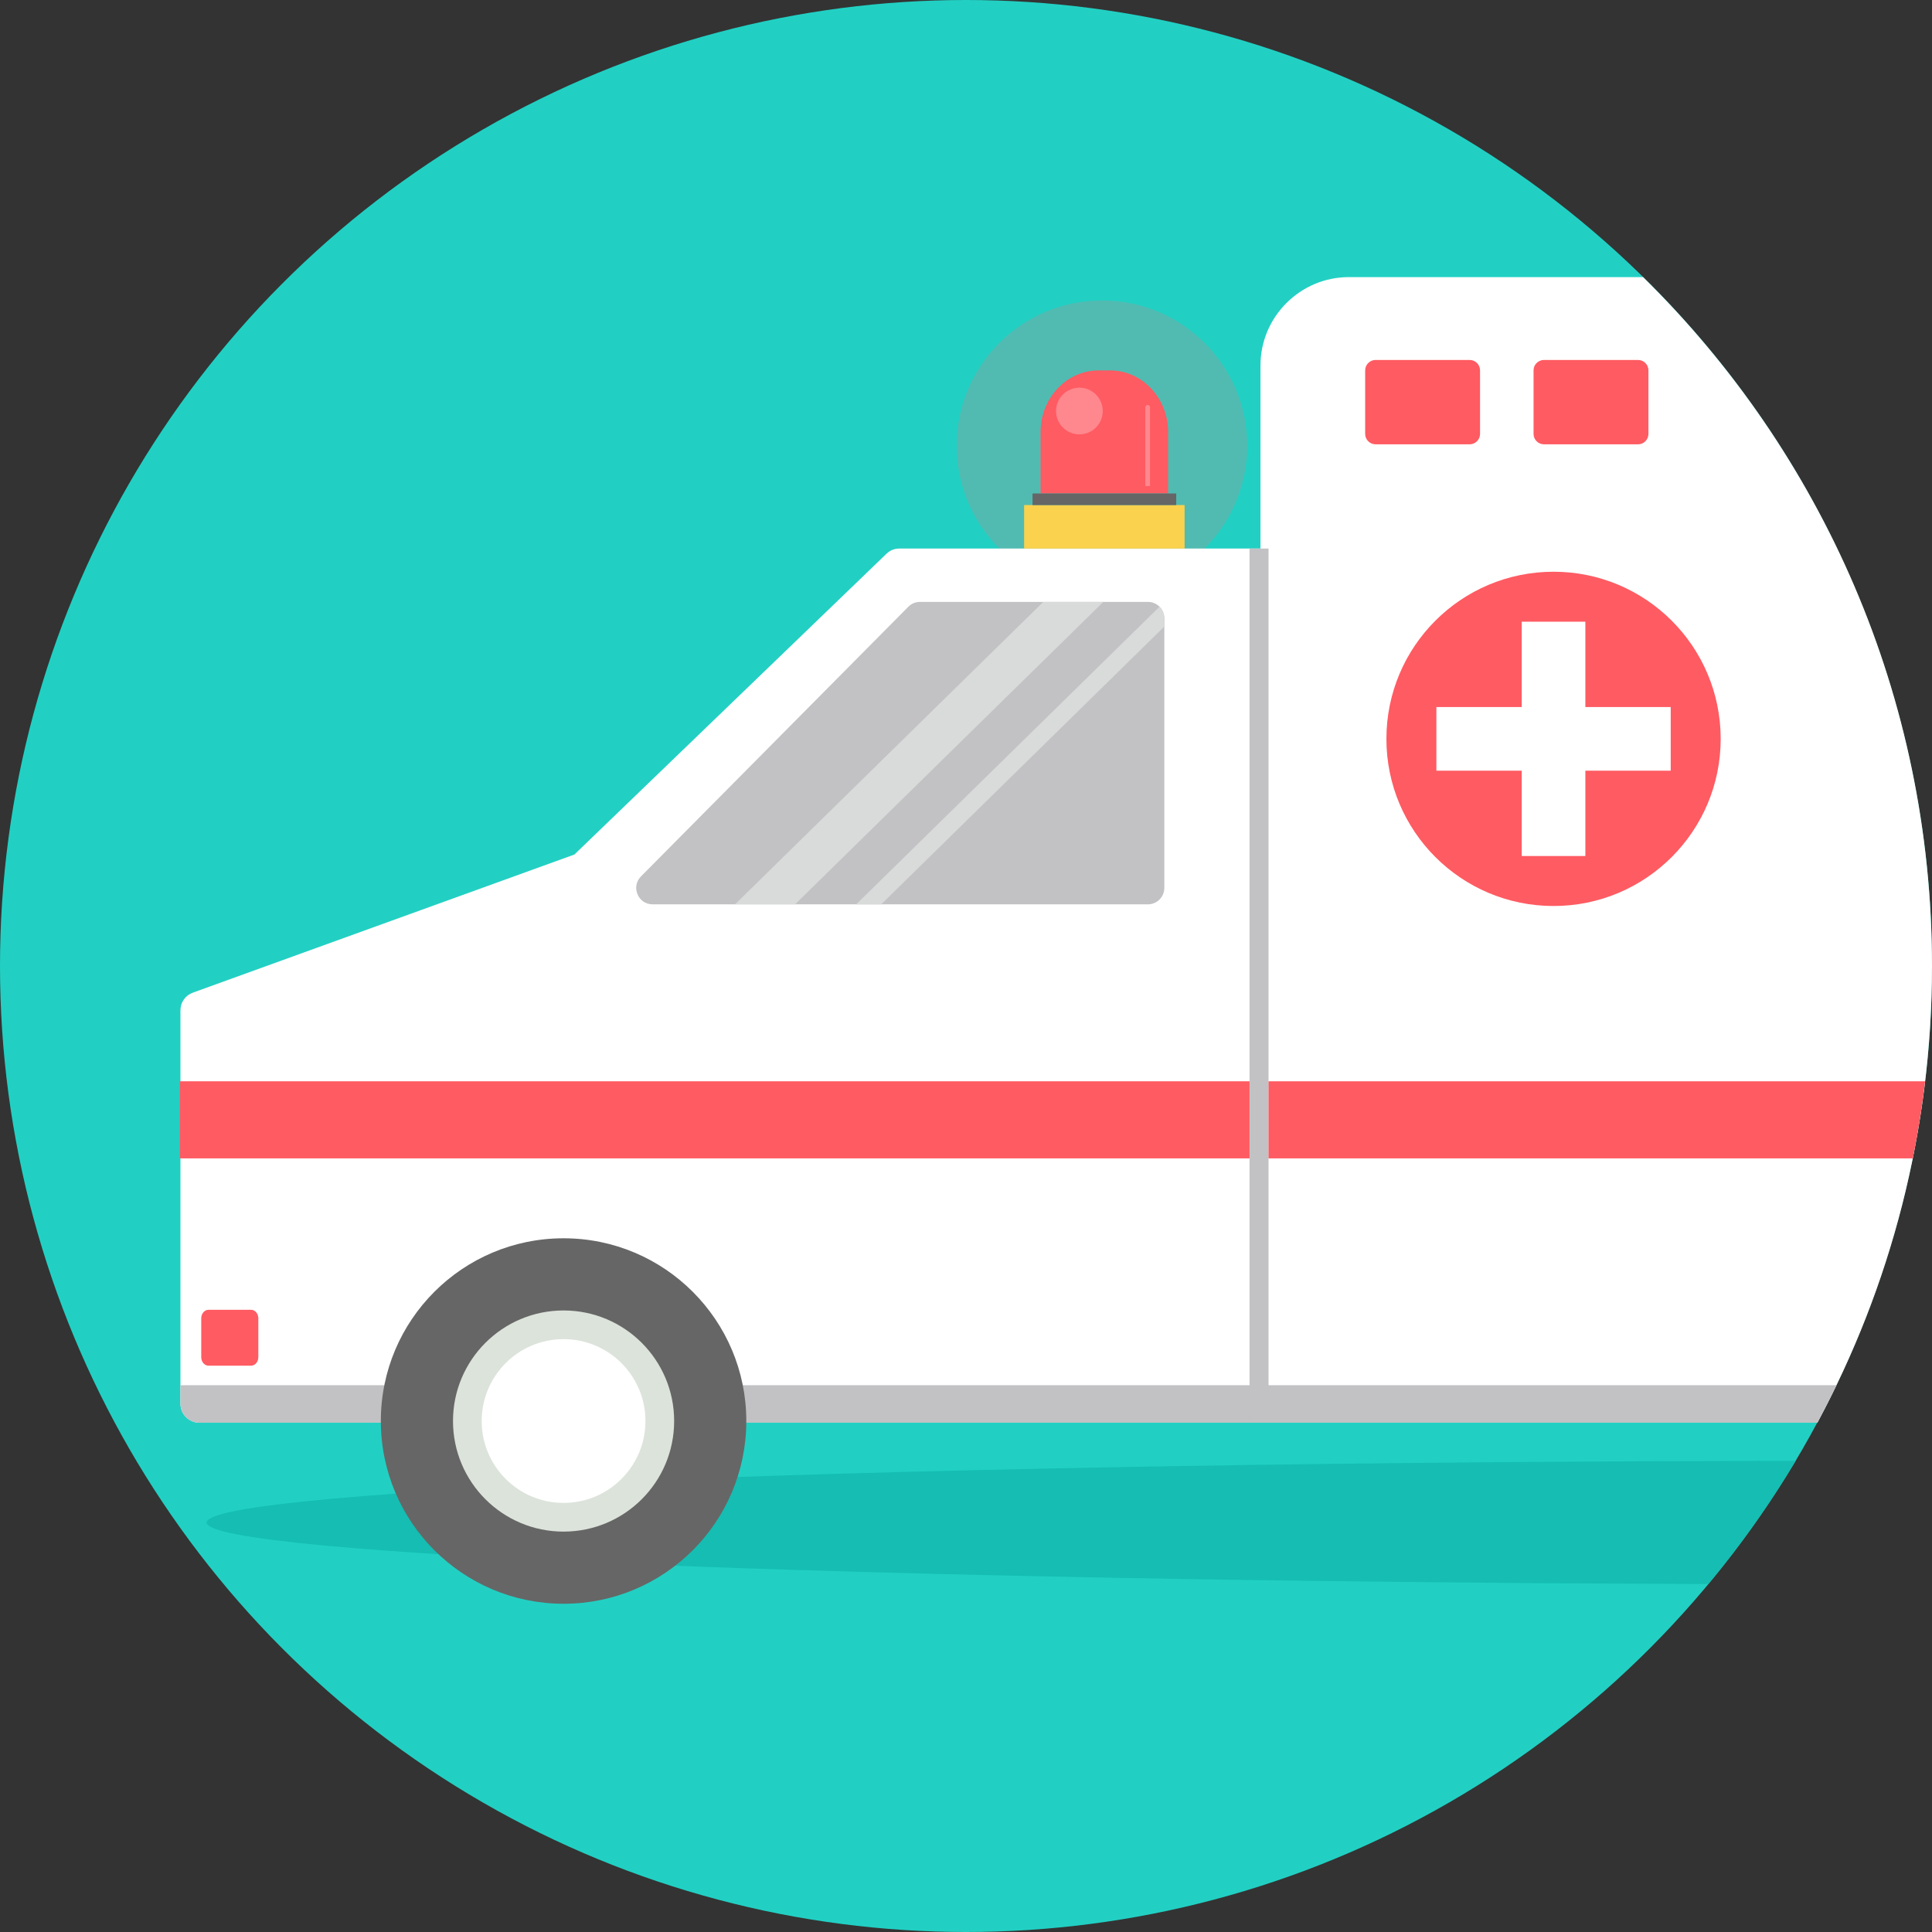
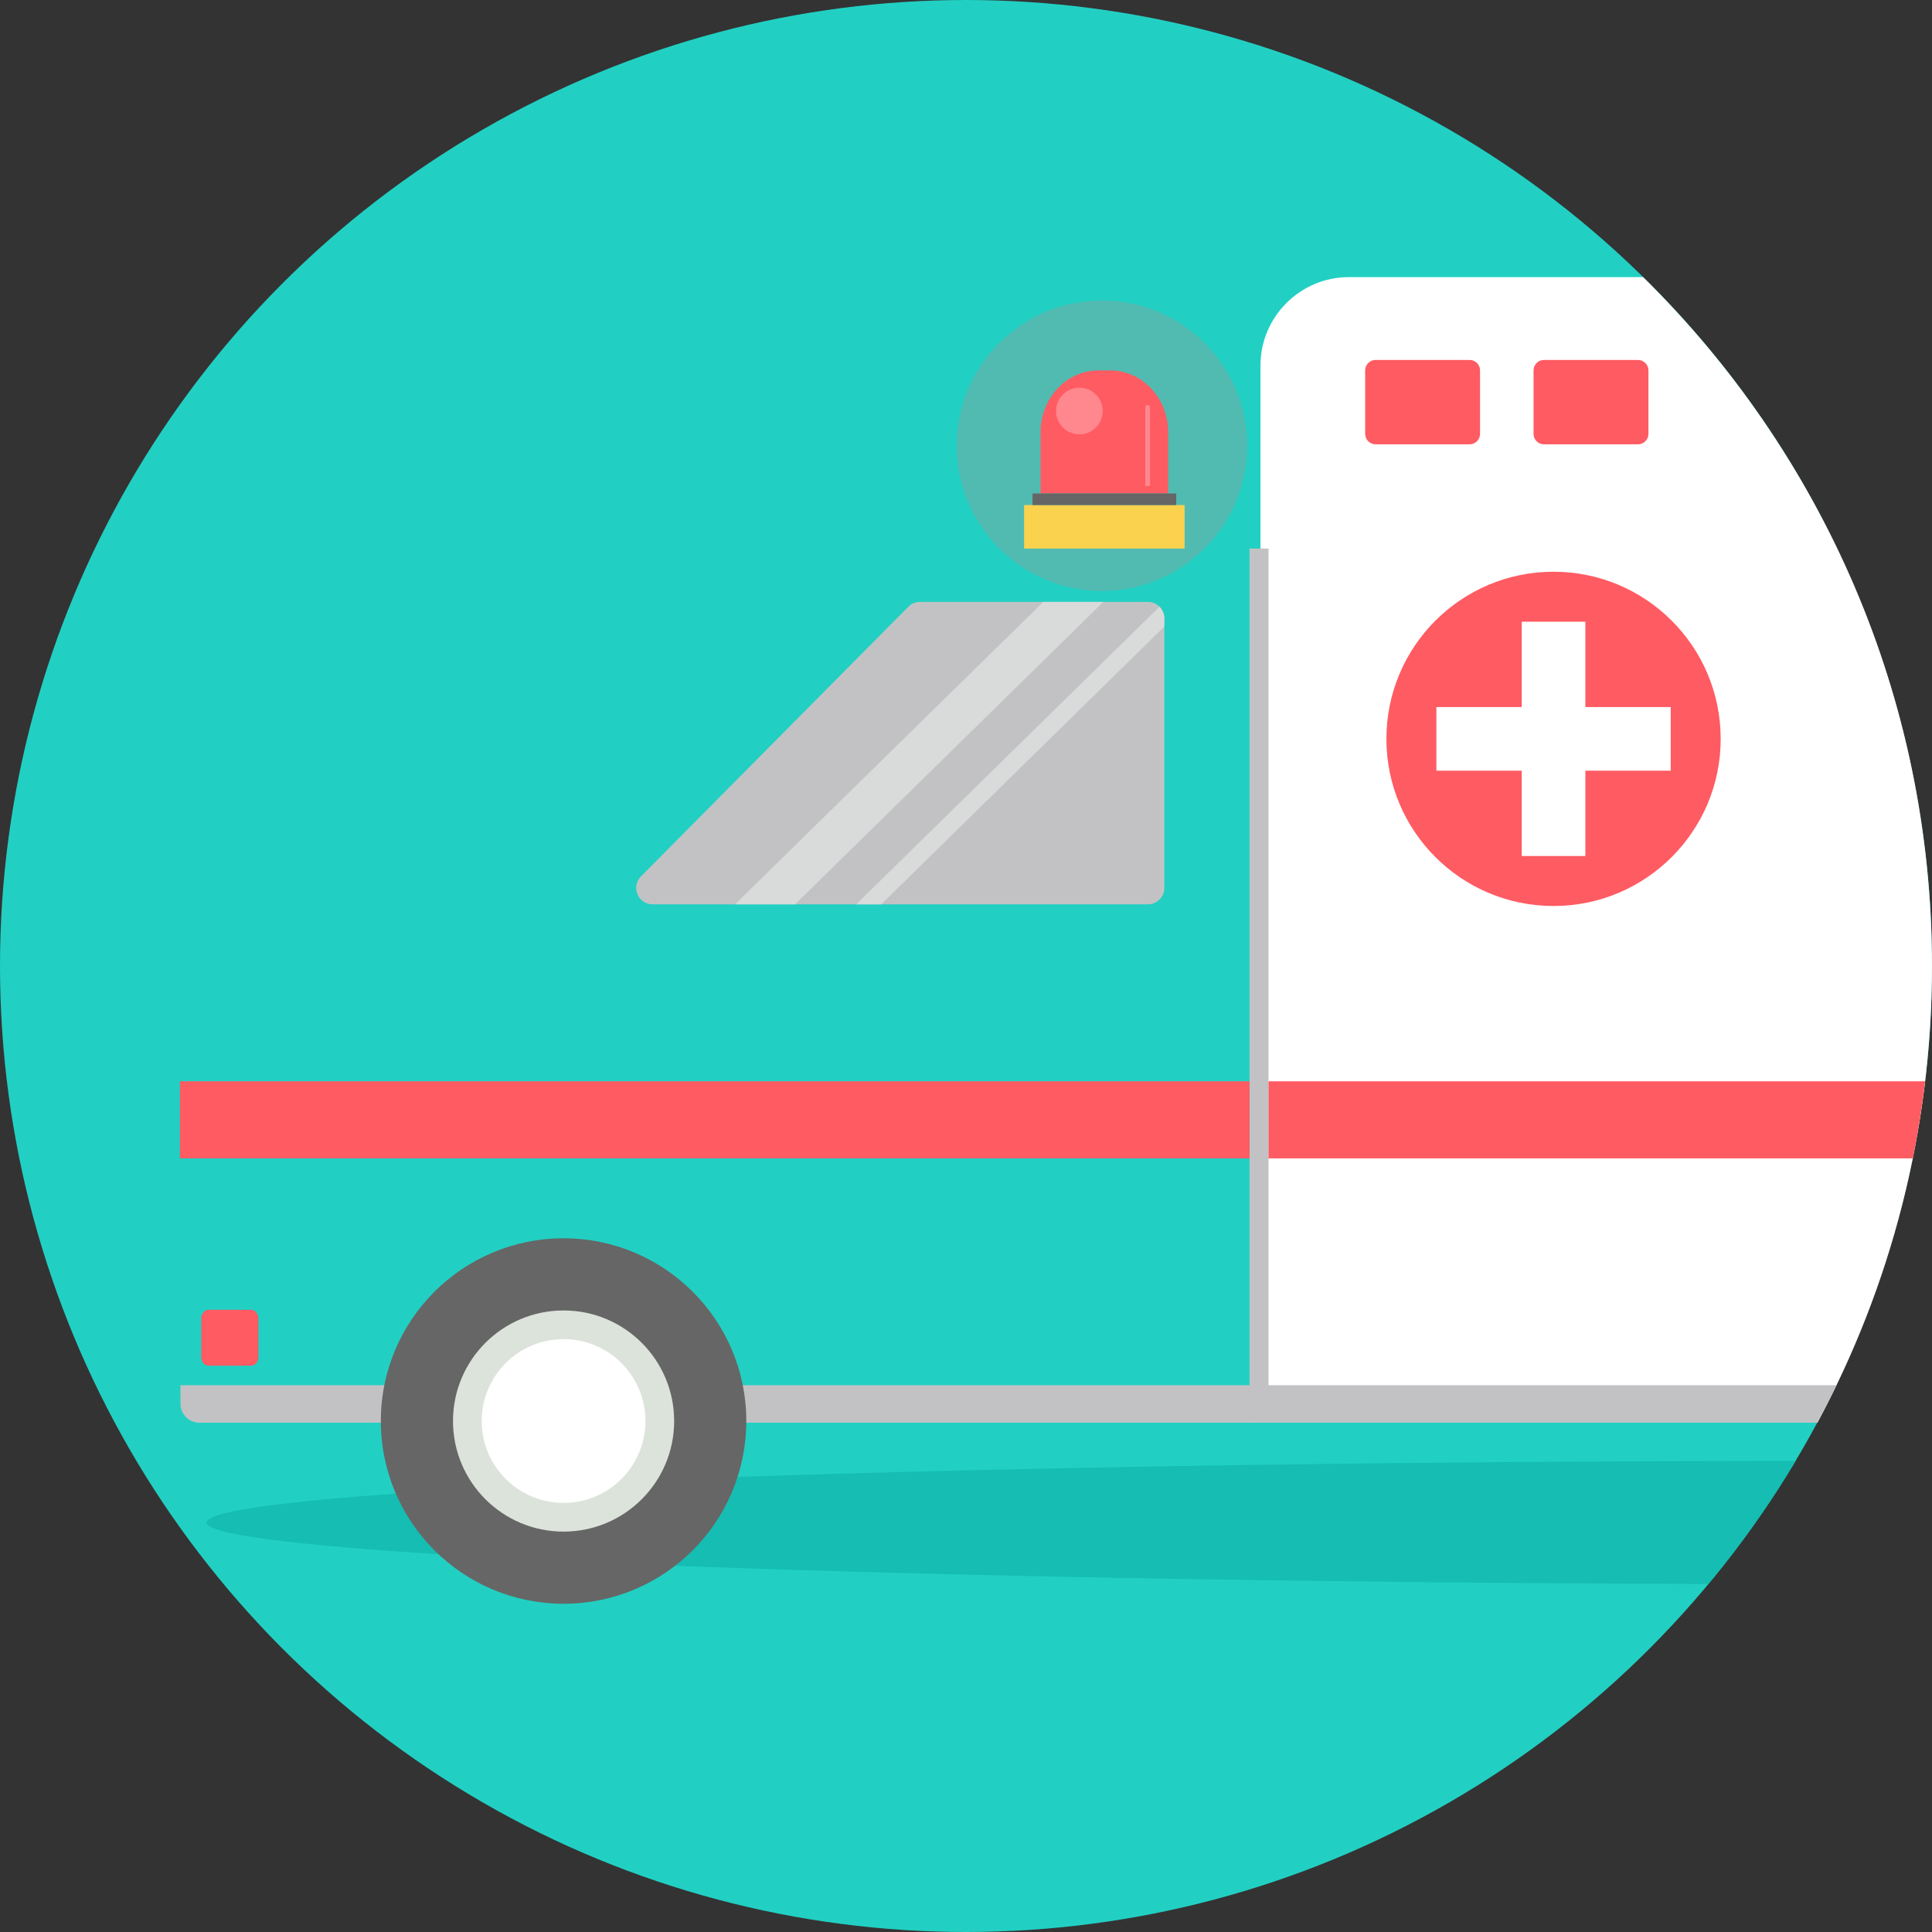
<svg xmlns="http://www.w3.org/2000/svg" width="100%" height="100%" viewBox="0 0 512 512" version="1.1" xml:space="preserve" style="fill-rule:evenodd;clip-rule:evenodd;stroke-linejoin:round;stroke-miterlimit:1.414;">
  <rect x="0" y="0" width="512" height="512" fill="#333333" stroke="none" />
  <circle cx="256" cy="256" r="256" style="fill:#21d0c3;" />
  <path d="M452.751,419.772c-222.713,-0.661 -398,-7.704 -398,-16.295c0,-8.887 187.545,-16.115 421.13,-16.336c-6.869,11.492 -14.609,22.401 -23.136,32.631l0.006,0Z" style="fill:#15bdb2;fill-rule:nonzero;" />
  <circle cx="292.03" cy="118.119" r="38.502" style="fill:#51bbb2;" />
-   <path d="M336.172,145.371l-97.793,0c-1.353,0 -2.517,0.471 -3.487,1.408l-82.672,79.678l-101.086,36.596c-2.028,0.73 -3.317,2.568 -3.317,4.725l0,104.227c0,2.767 2.259,5.025 5.025,5.025l283.33,0l0,-231.664l0,0.005Z" style="fill:#fff;fill-rule:nonzero;" />
  <path d="M47.819,367.091l288.359,0l0,9.949l-283.33,0c-2.767,0 -5.025,-2.259 -5.025,-5.025l0,-4.919l-0.004,-0.005Z" style="fill:#c2c2c4;fill-rule:nonzero;" />
  <path d="M357.447,73.439l77.988,0c47.246,46.446 76.56,111.077 76.56,182.561c0,43.781 -11.001,84.995 -30.373,121.035l-147.583,0l0,-280.188c0,-12.878 10.535,-23.408 23.408,-23.408Z" style="fill:#fff;fill-rule:nonzero;" />
  <path d="M149.352,328.159c26.743,0 48.427,21.681 48.427,48.427c0,26.743 -21.681,48.427 -48.427,48.427c-26.746,0 -48.427,-21.686 -48.427,-48.427c0,-26.746 21.681,-48.427 48.427,-48.427Z" style="fill:#666;fill-rule:nonzero;" />
  <path d="M481.622,377.035l-147.583,0l0,-9.945l152.664,0c-1.621,3.358 -3.321,6.67 -5.081,9.945Z" style="fill:#c2c2c4;fill-rule:nonzero;" />
  <path d="M149.352,347.286c16.184,0 29.306,13.117 29.306,29.302c0,16.184 -13.122,29.302 -29.306,29.302c-16.184,0 -29.302,-13.117 -29.302,-29.302c0.002,-16.185 13.118,-29.302 29.302,-29.302Z" style="fill:#dce3db;fill-rule:nonzero;" />
  <path d="M149.352,354.883c11.981,0 21.699,9.718 21.699,21.704c0,11.981 -9.718,21.699 -21.699,21.699c-11.986,0 -21.699,-9.718 -21.699,-21.699c0.001,-11.986 9.714,-21.704 21.699,-21.704Z" style="fill:#fff;fill-rule:nonzero;" />
  <g>
    <path d="M364.541,95.392l24.927,0c1.52,0 2.758,1.243 2.758,2.758l0,16.84c0,1.52 -1.238,2.758 -2.758,2.758l-24.927,0c-1.515,0 -2.758,-1.243 -2.758,-2.758l0,-16.84c0,-1.516 1.243,-2.758 2.758,-2.758Z" style="fill:#ff5b62;fill-rule:nonzero;" />
    <path d="M409.168,95.392l24.927,0c1.52,0 2.758,1.243 2.758,2.758l0,16.84c0,1.52 -1.238,2.758 -2.758,2.758l-24.927,0c-1.52,0 -2.762,-1.243 -2.762,-2.758l0,-16.84c-0.001,-1.516 1.242,-2.758 2.762,-2.758Z" style="fill:#ff5b62;fill-rule:nonzero;" />
  </g>
  <path d="M304.206,159.513l-60.404,0c-1.201,0 -2.24,0.429 -3.085,1.285l-70.852,71.457c-1.261,1.275 -1.612,3.076 -0.924,4.73c0.693,1.654 2.222,2.674 4.014,2.674l131.257,0c2.392,0 4.346,-1.954 4.346,-4.347l0,-71.457c0,-2.392 -1.954,-4.347 -4.346,-4.347l-0.006,0.005Z" style="fill:#c2c2c4;fill-rule:nonzero;" />
  <g>
    <path d="M226.897,239.664l6.628,0l75.027,-73.614l0,-2.19c0,-1.197 -0.485,-2.282 -1.271,-3.067l-80.384,78.871Z" style="fill:#d9dada;fill-rule:nonzero;" />
    <path d="M292.391,159.513l-15.916,0l-81.687,80.149l15.916,0l81.687,-80.149Z" style="fill:#d9dada;fill-rule:nonzero;" />
  </g>
  <rect x="271.404" y="133.843" width="42.525" height="11.533" style="fill:#fad24d;fill-rule:nonzero;" />
  <path d="M291.085,98.167l3.159,0c8.425,0 15.32,7.335 15.32,16.299l0,16.304l-33.8,0l0,-16.304c-0.001,-8.964 6.896,-16.299 15.321,-16.299Z" style="fill:#ff5b62;fill-rule:nonzero;" />
  <rect x="331.143" y="145.371" width="5.03" height="231.664" style="fill:#c2c2c4;fill-rule:nonzero;" />
  <g>
    <path d="M336.172,286.553l174.003,0c-0.822,6.896 -1.903,13.713 -3.261,20.429l-170.742,0l0,-20.429Z" style="fill:#ff5b62;fill-rule:nonzero;" />
    <rect x="47.684" y="286.553" width="283.459" height="20.429" style="fill:#ff5b62;fill-rule:nonzero;" />
  </g>
  <circle cx="286.051" cy="108.927" r="6.189" style="fill:#ff878e;" />
  <circle cx="411.706" cy="195.808" r="44.293" style="fill:#ff5b62;" />
  <path d="M304.137,107.312c0.346,0 0.628,0.281 0.628,0.628l0,20.867l-1.252,0l0,-20.867c0,-0.346 0.281,-0.628 0.628,-0.628l-0.004,0Z" style="fill:#ff878e;fill-rule:nonzero;" />
  <path d="M403.274,164.756l16.863,0l0,22.618l22.618,0l0,16.863l-22.618,0l0,22.618l-16.863,0l0,-22.618l-22.618,0l0,-16.863l22.618,0l0,-22.618Z" style="fill:#fff;fill-rule:nonzero;" />
  <rect x="273.626" y="130.775" width="38.086" height="3.071" style="fill:#666;" />
  <path d="M55.254,347.105l11.279,0c1.058,0 1.926,1.025 1.926,2.273l0,10.272c0,1.252 -0.868,2.273 -1.926,2.273l-11.279,0c-1.058,0 -1.926,-1.025 -1.926,-2.273l0,-10.272c0,-1.252 0.869,-2.273 1.926,-2.273Z" style="fill:#ff5b62;fill-rule:nonzero;" />
</svg>